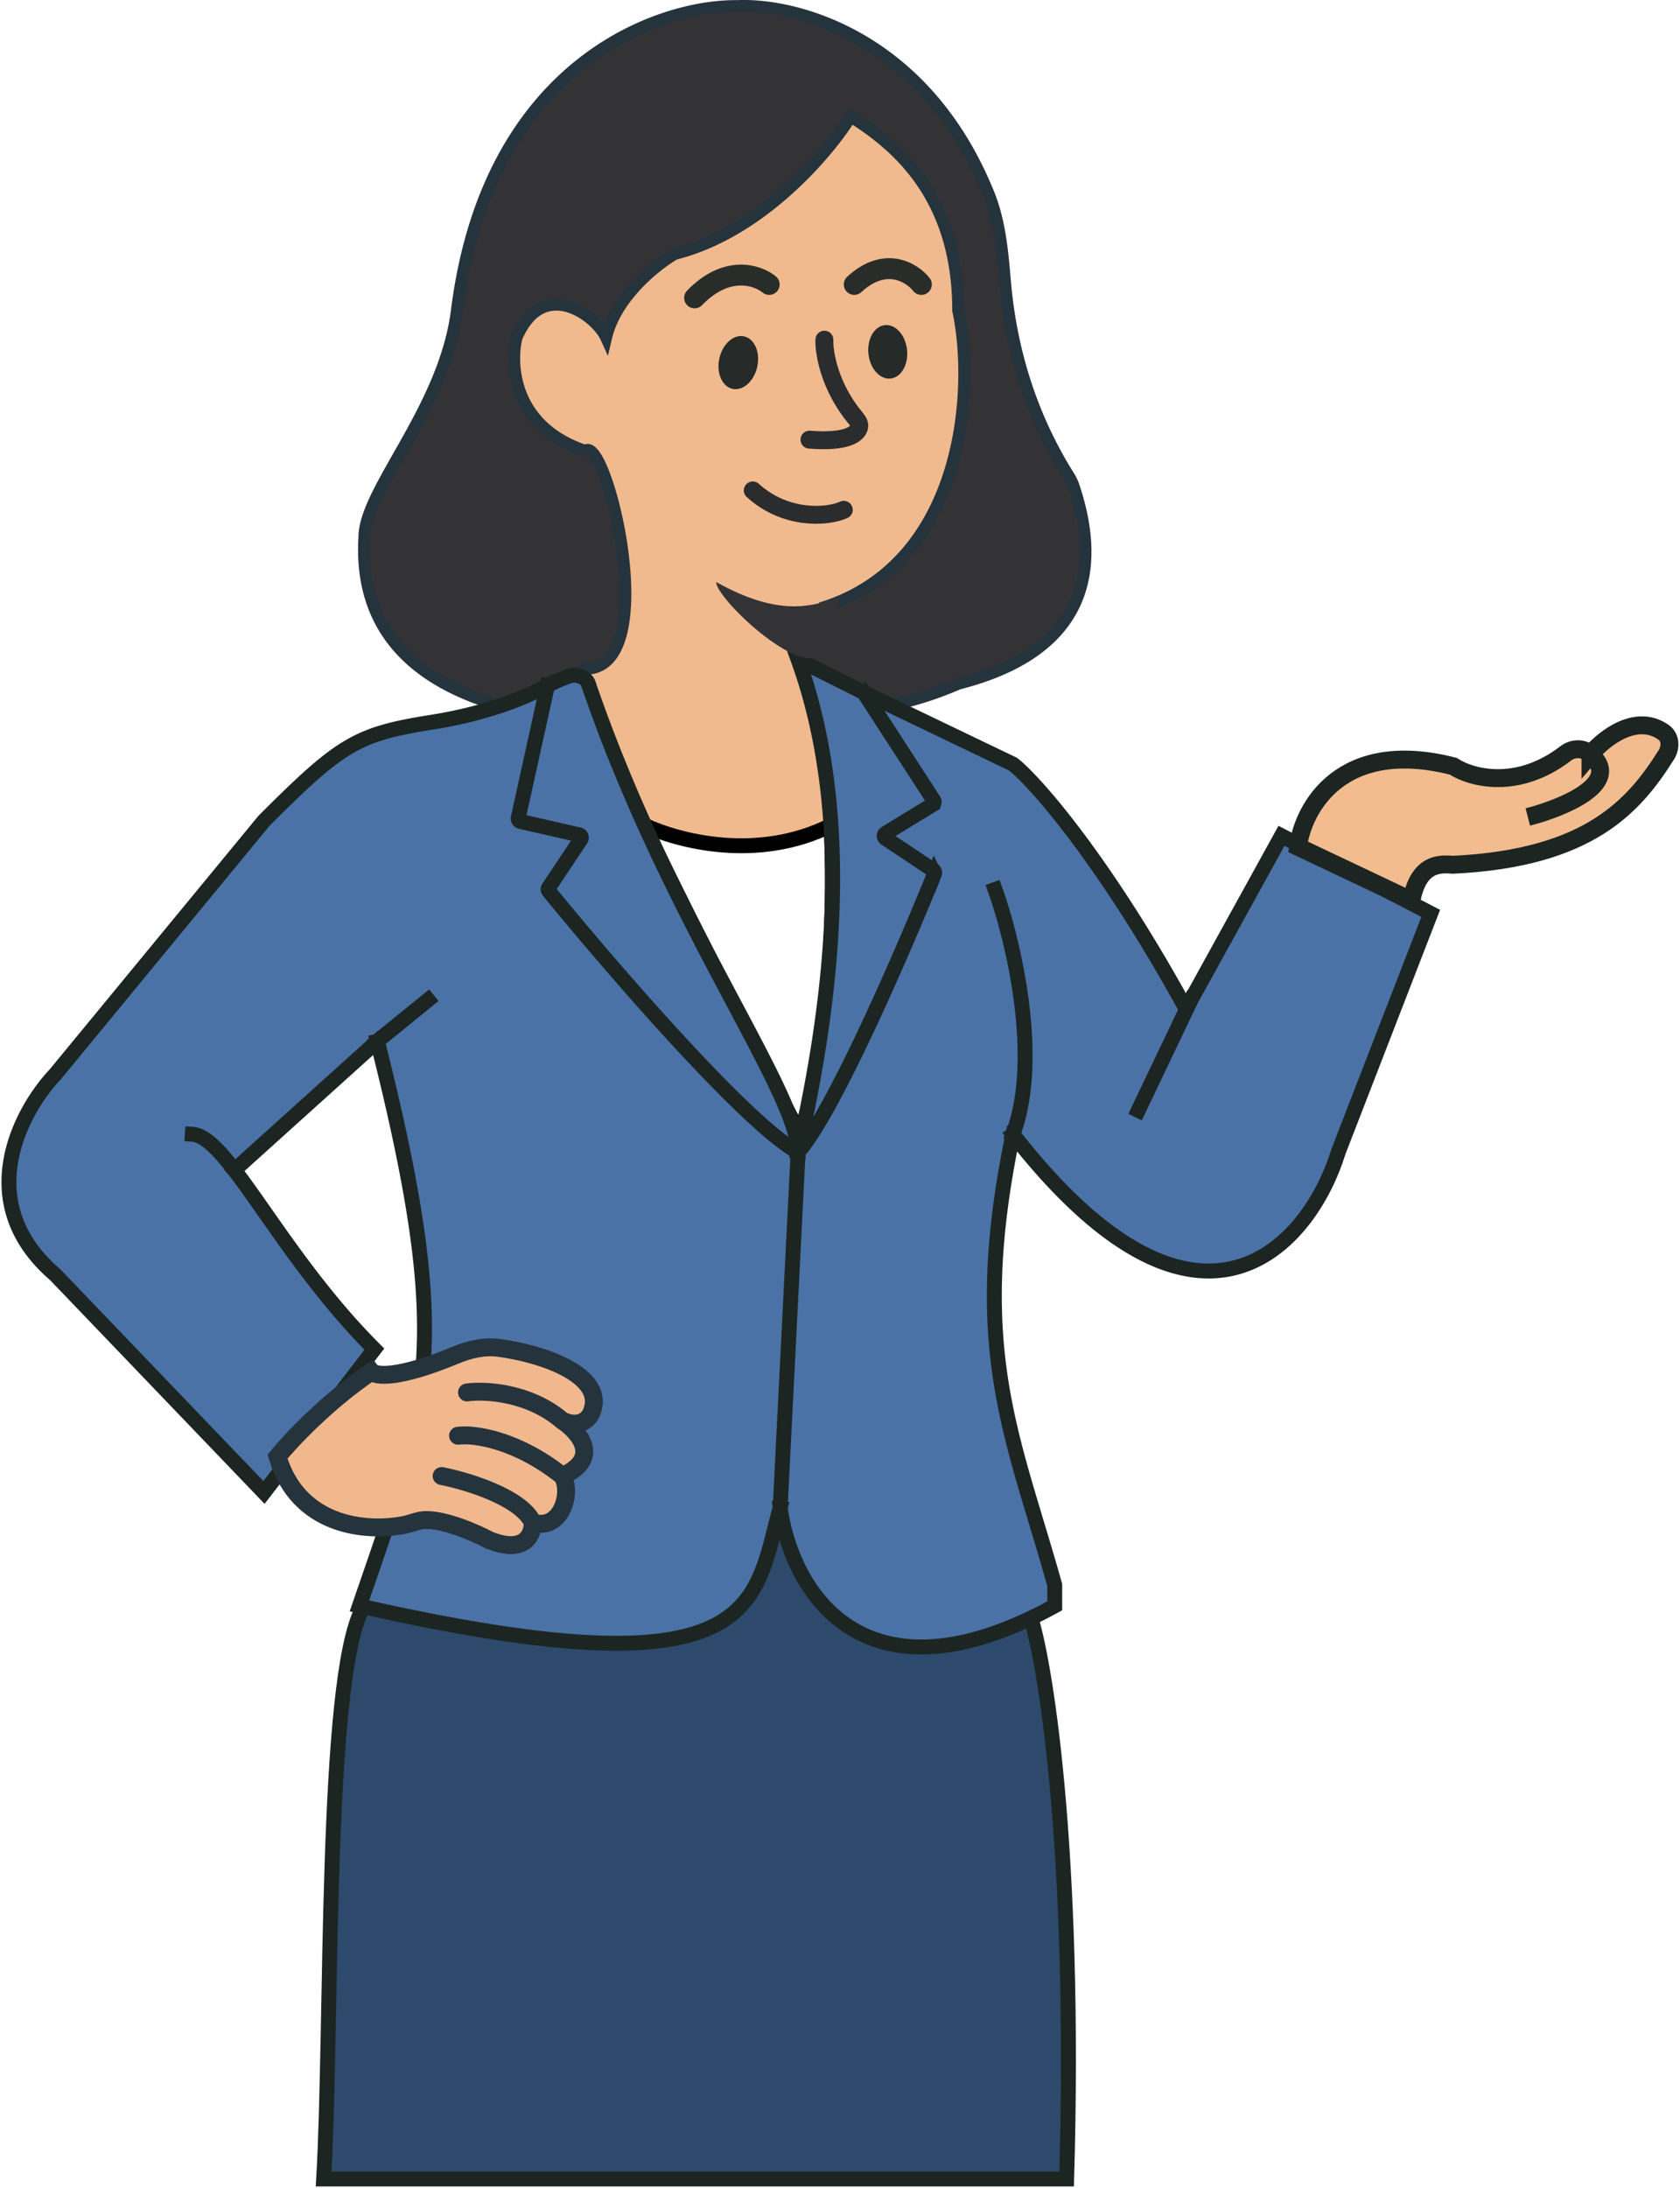
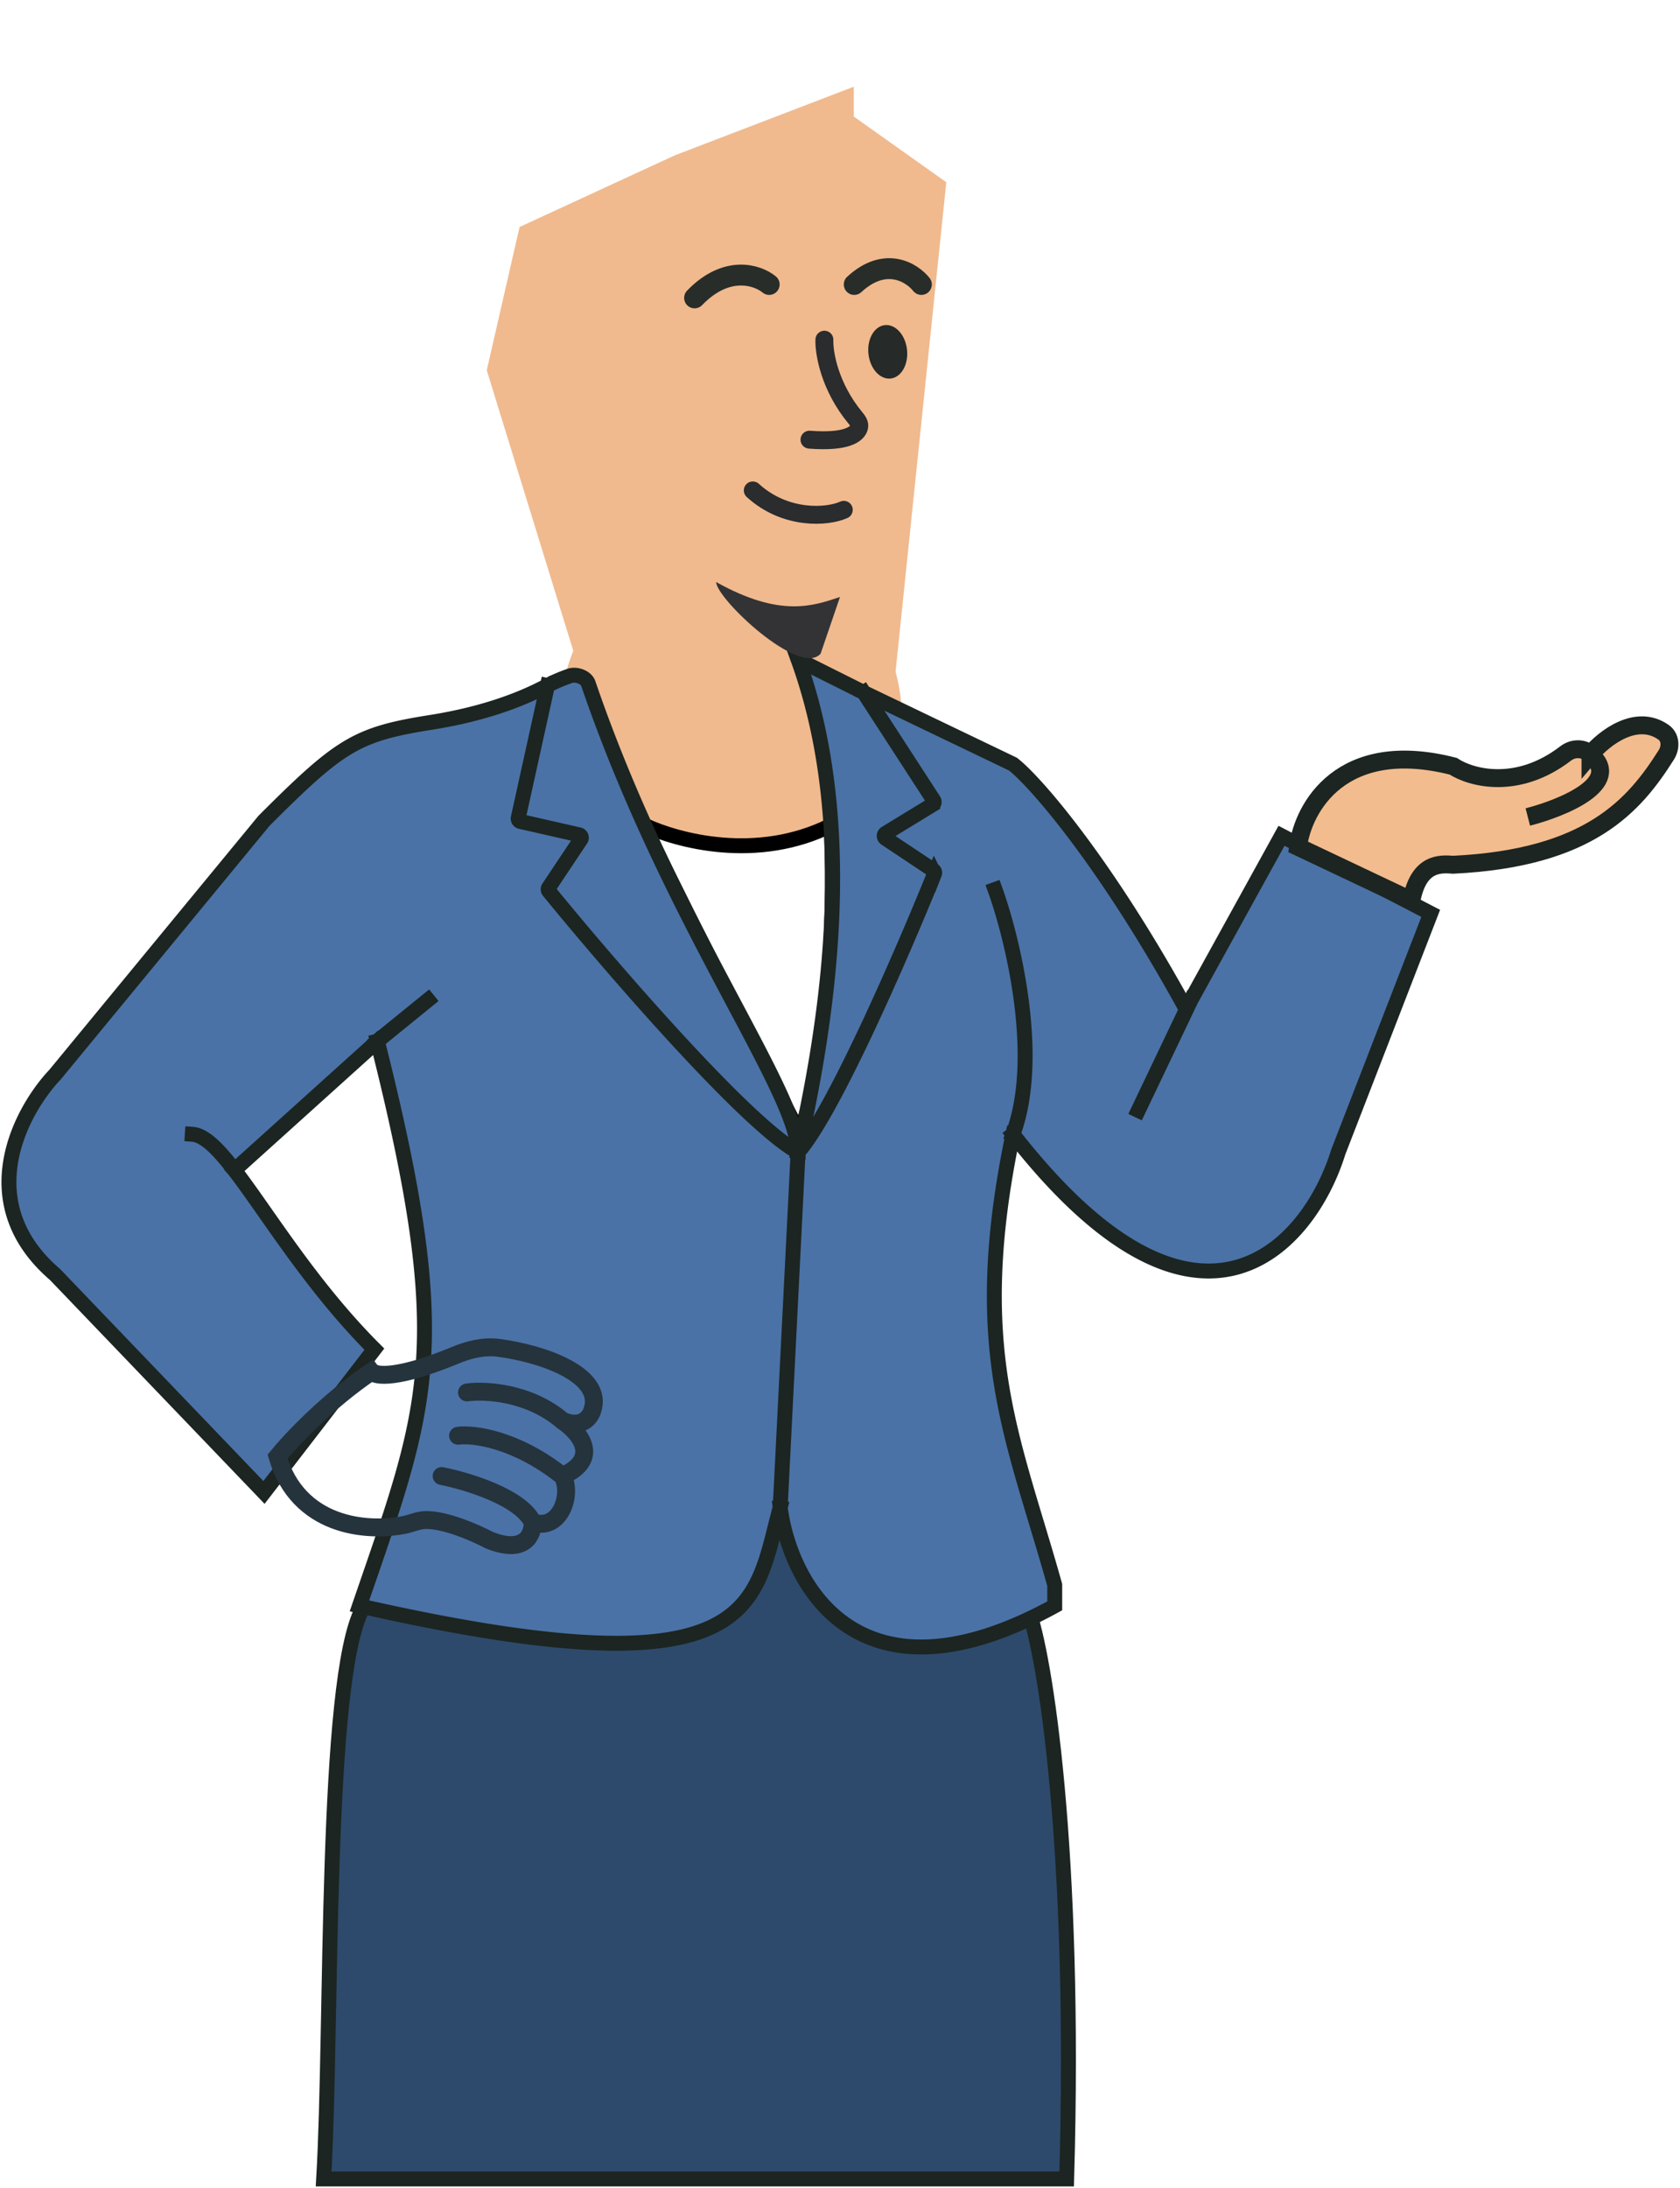
<svg xmlns="http://www.w3.org/2000/svg" width="563" height="733" fill="none" viewBox="0 0 563 733">
-   <path fill="#F0BA8E" d="m317.12 61.05-31-22v-10l-60 23-52 24-11 48 29 94c-15.2 37.6 16.34 57.66 34 63 75.2 12.8 80.67-32 74-56l38-85z" />
-   <path fill="#333335" stroke="#25333D" stroke-width="4" d="M331.32 65.04c-20.98-52.07-63.9-63.91-84.2-63-26.66-.32-83.6 19.6-94 102-4.16 33-31 60-31 76-1.87 31.49 17.56 48.5 46 56.53l28-12.52c26.4 0 7-79 0-73-24-8-25.33-28.67-23-38 8.88-20.55 26.67-7.33 30 0 3.2-13.6 16.67-24.33 23-28 28.8-7.2 51.34-33.67 59-46 16 10 36 27.4 36 65 5.67 26.33 2.08 84.25-45.12 99.45-19.2 44.8 23.12 35.22 45.12 25.55 46-11.67 46.98-41.69 38.57-66.4a15 15 0 0 0-1.48-3.04c-13.9-22.18-19.73-44.94-21.48-65.79-.82-9.77-1.74-19.68-5.4-28.78Z" />
+   <path fill="#F0BA8E" d="m317.12 61.05-31-22v-10l-60 23-52 24-11 48 29 94c-15.2 37.6 16.34 57.66 34 63 75.2 12.8 80.67-32 74-56z" />
  <path stroke="#282D29" stroke-linecap="round" stroke-width="7" d="M308.77 95.3c-3.17-4-12.1-9.6-22.5 0m-28.5 0c-3.83-3.17-14.2-6.7-25 4.5" />
  <ellipse cx="6.5" cy="9" fill="#262A28" rx="6.5" ry="9" transform="scale(-1 1)rotate(6.12 -1163.77 -2779.9)" />
-   <ellipse cx="6.5" cy="9" fill="#262A28" rx="6.5" ry="9" transform="scale(-1 1)rotate(-12.5 393.08 1224.49)" />
  <path stroke="#000" stroke-width="5" d="M278.5 276.5c-24.8 12.4-51.33 5.17-62.5 0 5.2 12.4 36.83 74.17 52 103.5 11.2-30.4 11.67-81.67 10.5-103.5Z" />
  <path stroke="#2A2C2E" stroke-linecap="round" stroke-width="6" d="M276.27 113.8c-.16 4.48 1.73 15.73 10.36 26.17.74.9 1.53 1.91 1.3 3.05-.49 2.44-4.2 5.24-16.66 4.28m11.5 23.5c-5.5 2.5-19.5 3.5-30.5-6.5" />
  <path fill="#2D4A6C" stroke="#1C2521" stroke-width="5" d="M357.46 730c3.2-110.4-7.33-176.33-13-191l-84-48-139 48c-12.8 24-10 140.33-13 191z" />
  <path fill="#4A72A6" d="M197.15 229.02c27.14 79.4 70.31 136.6 70.31 156.98 8.67-38.67 21-107 0-165l22 11 50 24c7.33 5.67 30.8 32.4 58 82l1.66-3 30.34-55 50 26-31 80c-9.67 31.33-46.6 74-109-6-15 72 0 101 14 151v7c-65.6 36-88.67-7-92-33-9 33-6.6 63.4-141 33 23-67 32-86 6-189.19L78.56 392c10.96 14.24 25.61 38.71 46.9 60l-37 48-70-73c-28-24-11.67-54.67 0-67l70-85c25.6-25.6 31-29.05 56-33 17.59-2.78 30.45-7.7 39-12.32 2.89-1.56 5.29-2.44 7.21-3.15l.18-.06c2.18-.8 5.54.35 6.3 2.55" />
  <path stroke="#1C2521" stroke-linecap="square" stroke-width="5" d="M267.46 386c0-20.37-43.17-77.58-70.31-156.98-.76-2.2-4.12-3.36-6.3-2.55-1.96.71-4.41 1.6-7.39 3.21m84 156.32c8.67-38.67 21-107 0-165l22 11m-22 154c11.89-13.47 35.22-67.3 45.7-93.26a1 1 0 0 0-.38-1.2l-16.02-10.67a1 1 0 0 1 .04-1.69l15.78-9.64a1 1 0 0 0 .32-1.4L289.46 232m-22 154c-17.47-9.53-62.67-61.9-83.54-87.44a1 1 0 0 1-.05-1.18l10.78-16.17a1 1 0 0 0-.6-1.53l-19.62-4.46a1 1 0 0 1-.76-1.19l9.79-44.35m84 156.32-6 119m28-273 50 24c7.33 5.67 30.8 32.4 58 82l1.66-3M64.45 380c4.02.27 8.6 4.84 14.1 12m64.9-57-17 13.81M78.56 392c10.96 14.24 25.61 38.71 46.9 60l-37 48-70-73c-28-24-11.67-54.67 0-67l70-85c25.6-25.6 31-29.05 56-33 17.59-2.78 30.45-7.7 39-12.32M78.56 392l47.9-43.19m0 0c26 103.19 17 122.19-6 189.19 134.4 30.4 132 0 141-33m0 0c3.33 26 26.4 69 92 33v-7c-14-50-29-79-14-151m0 0c9.6-25.6 0-65.33-6-82m6 82c62.4 80 99.33 37.33 109 6l31-80-50-26-30.34 55m-17.66 37 17.66-37" />
-   <path fill="#F1B88D" d="M152.49 454.07c-19.17 7.94-26.64 7.08-27.99 5.43-14.8 10-27.17 23.17-31.5 28.5 6.92 23.32 29.59 25.45 42.52 22.87 2.34-.47 4.57-1.55 6.97-1.62 6.48-.2 16.54 4.13 21.51 6.75 12 4.8 14.67-2 14.5-6 9.2 3.2 13.5-9.5 10-15.5 13.2-6 5.5-14.83 0-18.5 6.4 2.8 9.33-1.17 10-3.5 4.04-11.79-16.45-18.97-31.38-20.94-5-.66-9.98.58-14.63 2.51" />
  <path stroke="#25333D" stroke-linecap="round" stroke-width="6" d="M188.5 476c6.4 2.8 9.33-1.17 10-3.5 4.04-11.79-16.45-18.97-31.38-20.94-5-.66-9.98.58-14.63 2.51-19.17 7.94-26.64 7.08-27.99 5.43-14.8 10-27.17 23.17-31.5 28.5 6.92 23.32 29.59 25.45 42.52 22.87 2.34-.47 4.57-1.55 6.97-1.62 6.48-.2 16.54 4.13 21.51 6.75 12 4.8 14.67-2 14.5-6m10-34c5.5 3.67 13.2 12.5 0 18.5m0-18.5c-11.2-9.6-26-10.33-32-9.5m32 28c3.5 6-.8 18.7-10 15.5m10-15.5c-15.6-12.4-29.83-14.17-35-13.5m25 29c-4-8.4-22-13.83-30.5-15.5" />
  <path fill="#F2BC8E" d="M487 256.71c-37.6-9.6-50.33 14-52 27l38 18c2.4-12.8 9.67-12.33 14-12 45.8-2.22 60.74-19.95 71.42-36.83 1.57-2.49 1.46-5.87-.95-7.56-9.05-6.37-19.77 1.8-24.47 7.39-2.22-2.22-5.8-2.22-8.3-.3-16.11 12.37-31.58 8.28-37.7 4.3" />
  <path stroke="#1C2521" stroke-width="6" d="M533 252.71c-2.22-2.22-5.8-2.22-8.3-.3-16.11 12.37-31.58 8.28-37.7 4.3-37.6-9.6-50.33 14-52 27l38 18c2.4-12.8 9.67-12.33 14-12 45.8-2.22 60.74-19.95 71.42-36.83 1.57-2.49 1.46-5.87-.95-7.56-9.05-6.37-19.77 1.8-24.47 7.39Zm0 0c11.2 9.6-9.33 18-21 21" />
  <path fill="#333335" d="M275 219c-7 8-35-18.5-35-24 21.5 12 32.5 8 41.5 5z" />
</svg>